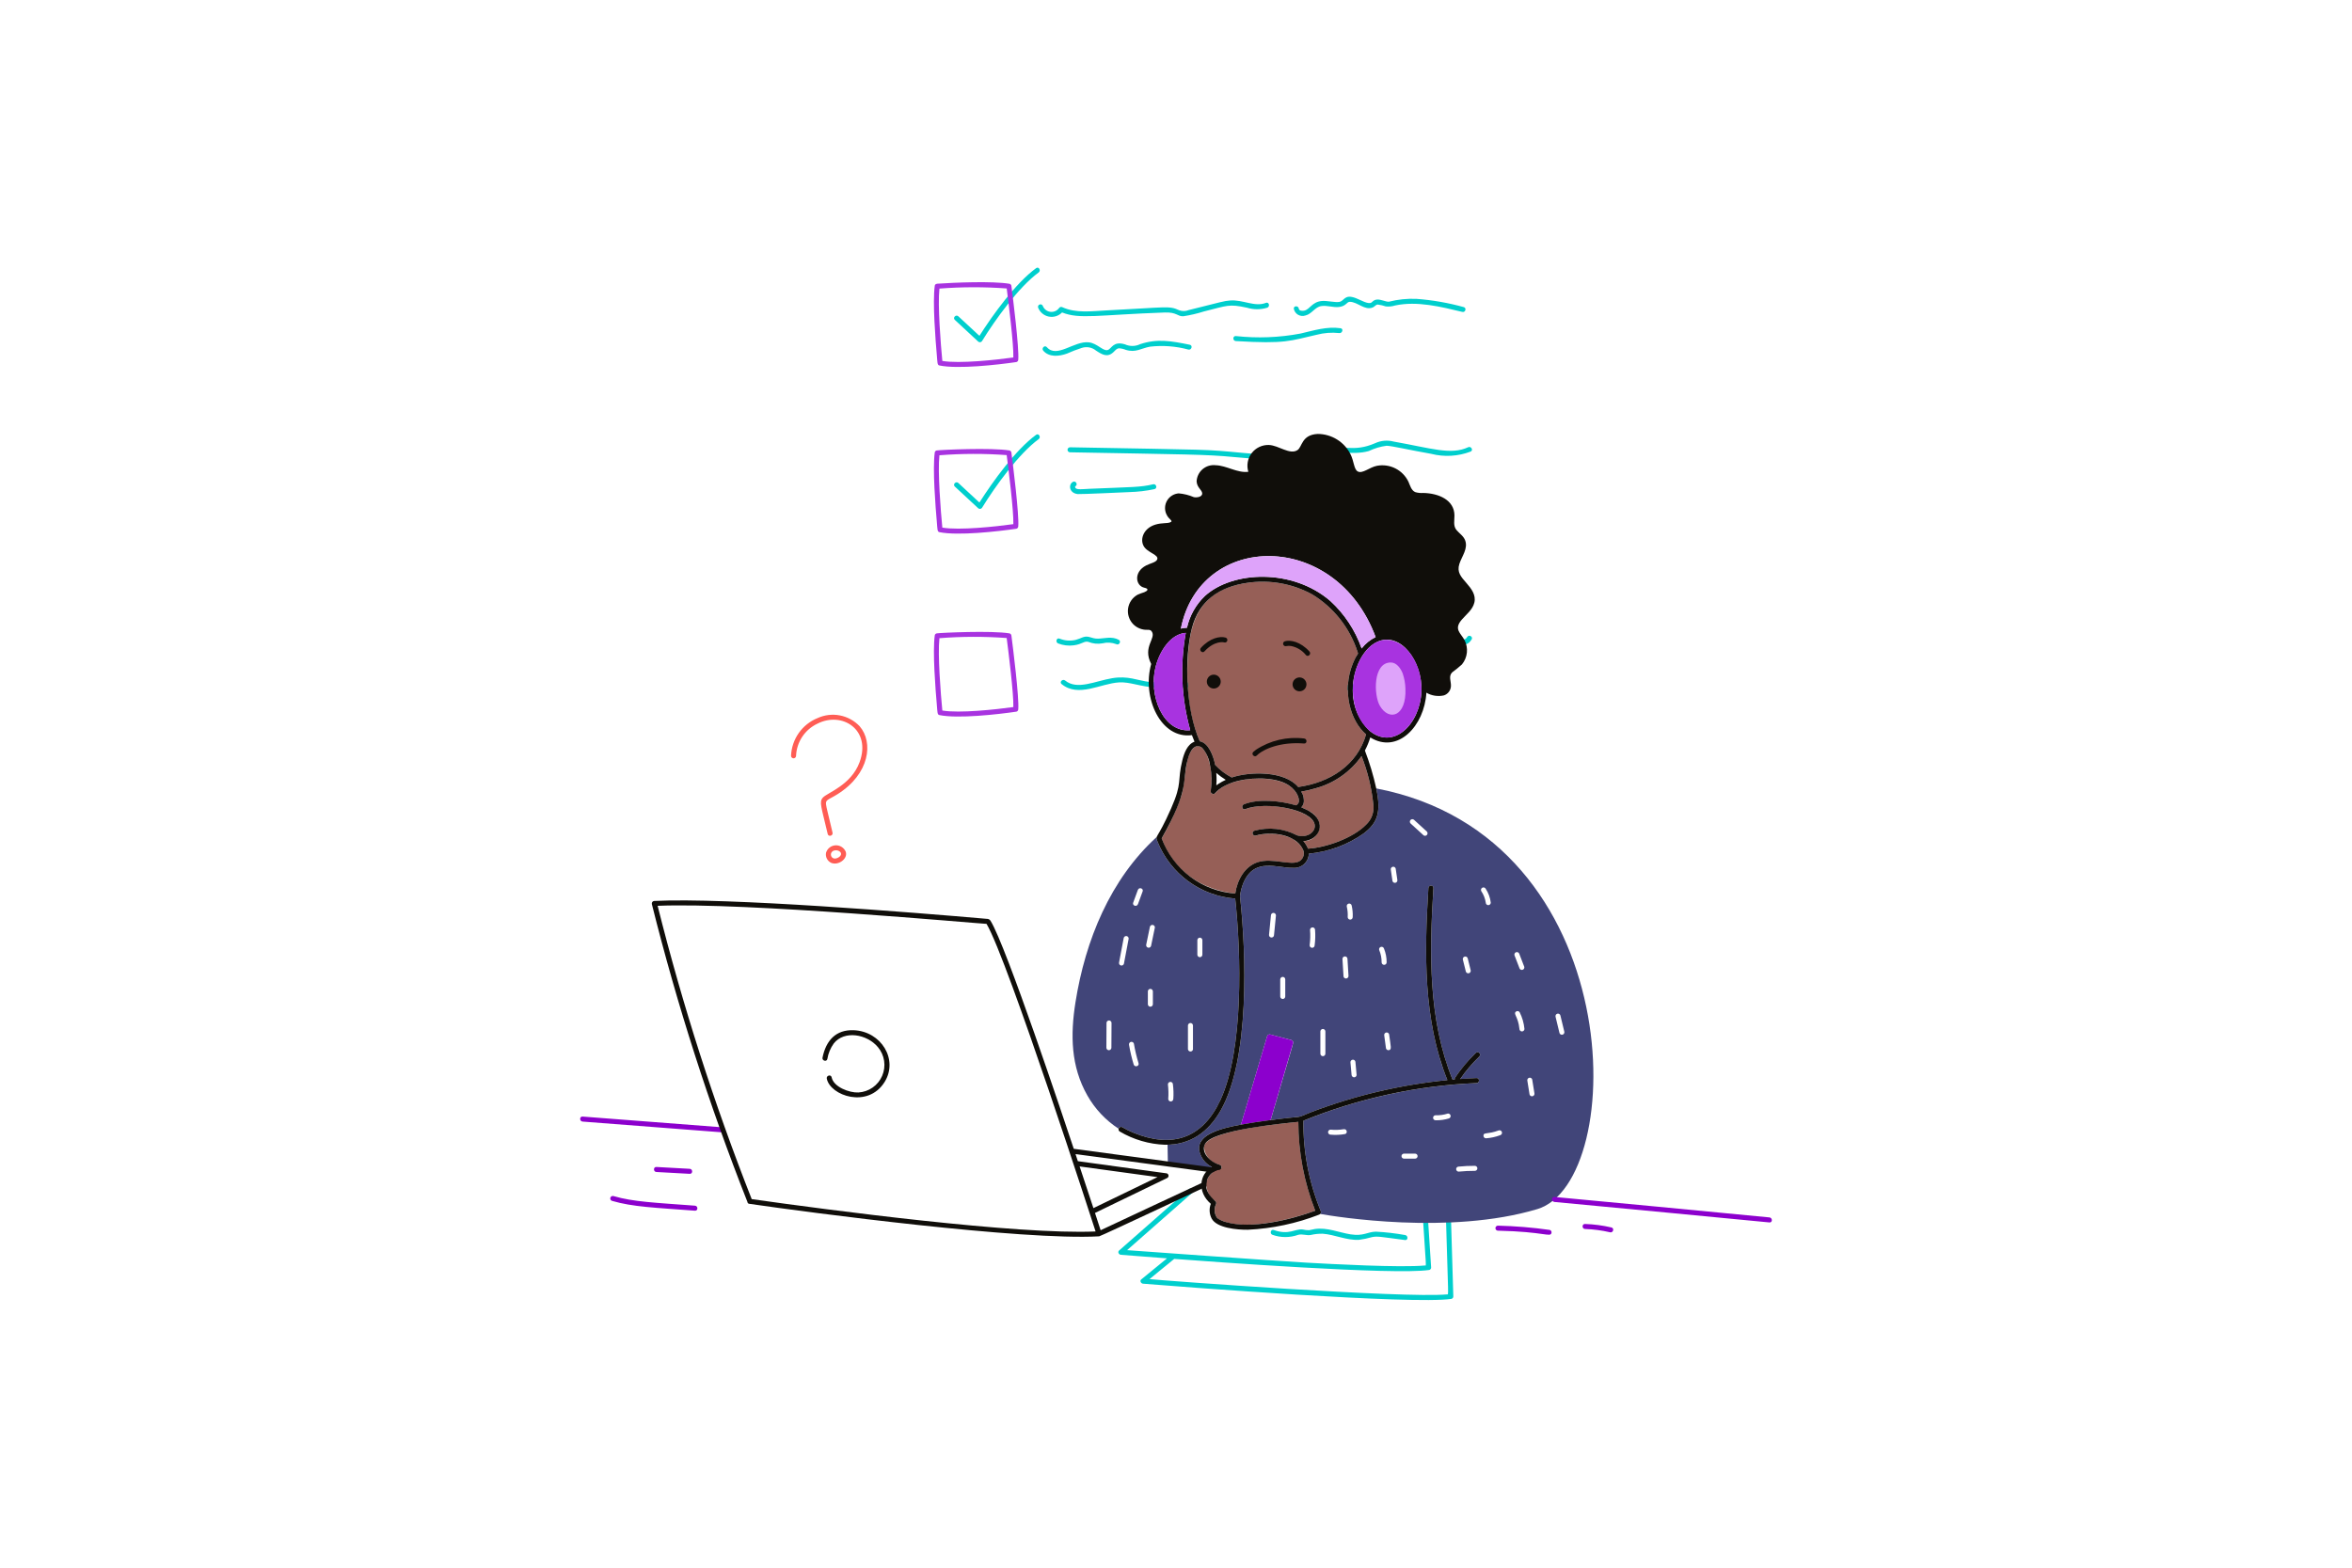
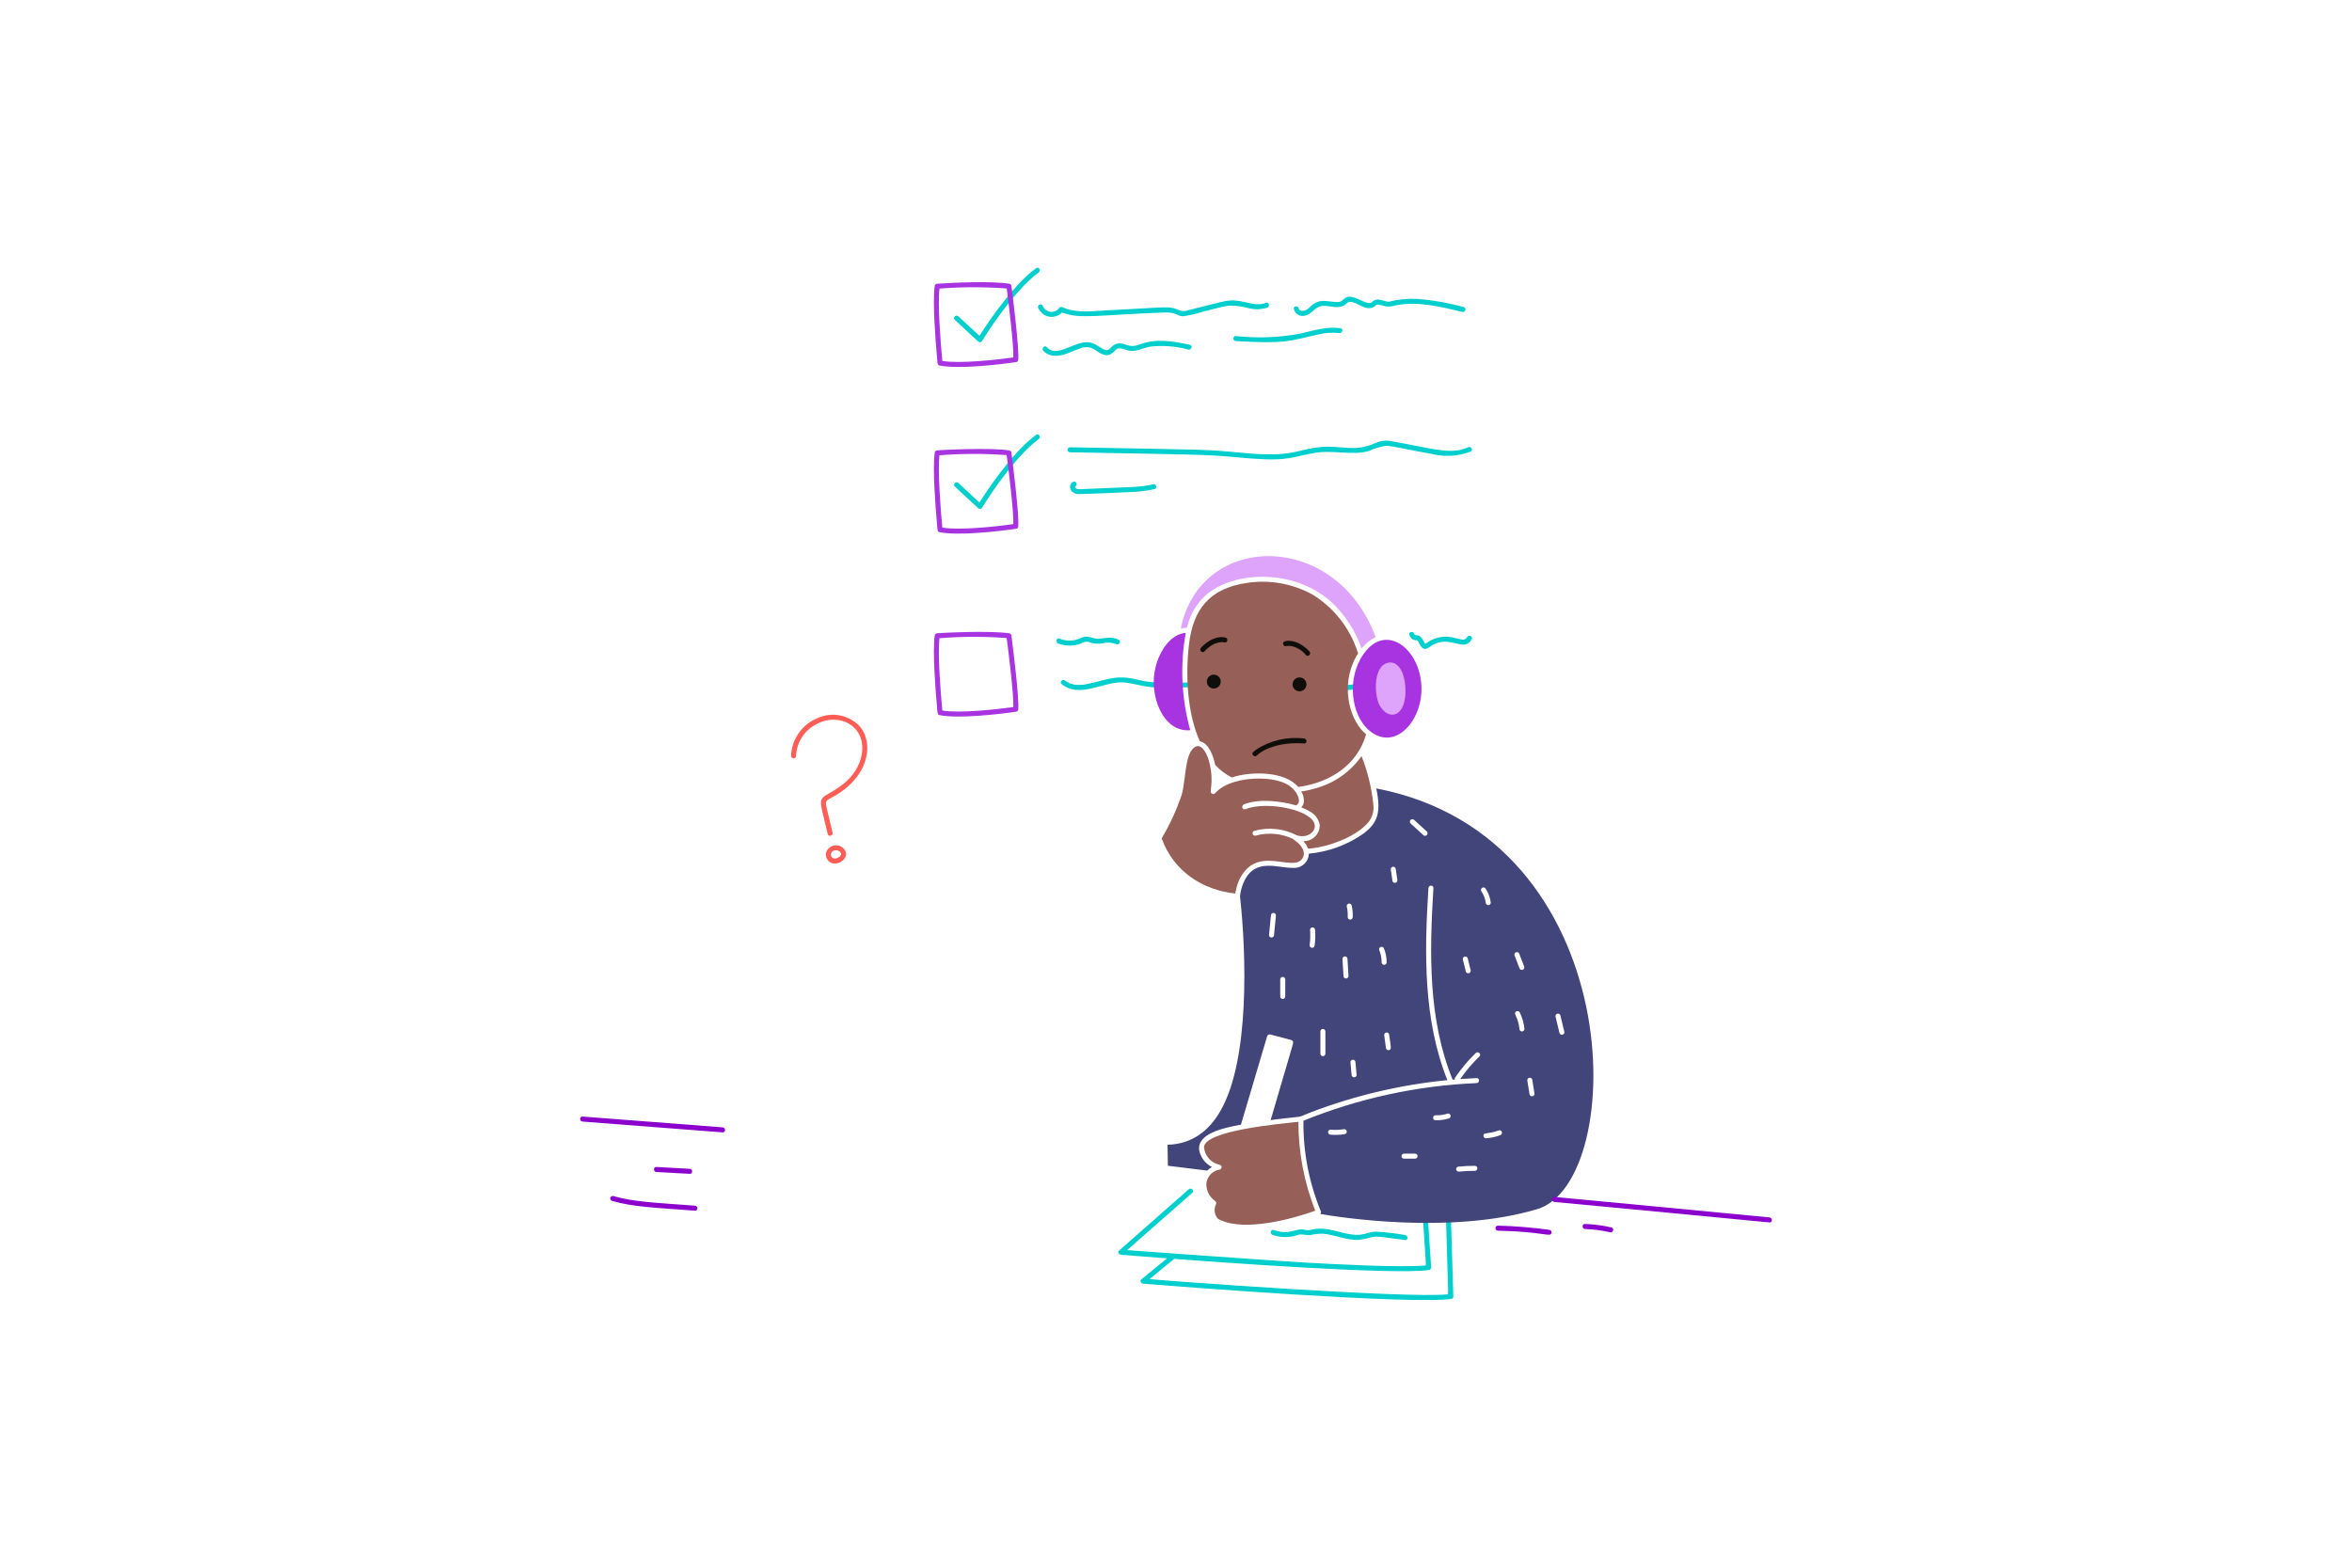
<svg xmlns="http://www.w3.org/2000/svg" width="600" height="400" viewBox="0 0 600 400" fill="none">
  <path d="M184.346 287.646C177.043 287.078 149.235 284.941 148.614 284.894C147.794 284.832 147.797 286.112 148.614 286.174C150.544 286.32 179.859 288.574 184.346 288.928C185.168 288.99 185.163 287.71 184.346 287.646ZM175.954 299.506C176.778 299.552 176.774 298.272 175.954 298.226L167.448 297.757C166.626 297.712 166.629 298.992 167.448 299.037L175.954 299.506ZM177.288 307.632C167.272 306.874 161.554 306.672 156.488 305.176C156.324 305.131 156.149 305.153 156.001 305.236C155.854 305.32 155.745 305.459 155.7 305.623C155.655 305.787 155.677 305.962 155.76 306.11C155.844 306.258 155.983 306.366 156.147 306.411C161.394 307.955 167.144 308.142 177.288 308.912C178.109 308.973 178.106 307.694 177.288 307.632Z" fill="#8C00CD" />
  <path d="M370.123 310.021C370.099 309.2 368.819 309.195 368.843 310.021C369.483 331.771 369.573 330.224 369.163 330.267C358.283 331.298 296.725 326.758 293.246 326.365L299.544 321.211C308.618 321.886 355.704 325.4 364.614 324.034C364.75 323.996 364.869 323.916 364.954 323.804C365.039 323.693 365.085 323.556 365.085 323.416L364.163 309.166C364.11 308.349 362.83 308.342 362.883 309.166C363.869 324.366 363.878 322.856 363.512 322.89C357.227 323.485 339.573 322.52 333.234 322.166C326.158 321.771 287.928 319.024 287.52 318.981C289.146 317.541 303.424 304.986 304.16 304.346C304.779 303.8 303.872 302.898 303.256 303.44C301.251 305.2 285.488 319.072 285.488 319.072C285.037 319.469 285.432 320.123 285.939 320.165C288.229 320.35 296.075 320.949 297.709 321.072L291.139 326.446C290.669 326.832 291.098 327.499 291.592 327.539C301.222 328.325 360.482 332.91 370.274 331.41C370.409 331.372 370.528 331.292 370.613 331.18C370.698 331.069 370.744 330.932 370.744 330.792C370.72 330.16 370.13 310.24 370.123 310.021Z" fill="#00CFCD" />
  <path d="M351.088 201.17C352.437 207.504 351.293 210.038 347.888 212.65C343.756 215.569 338.928 217.35 333.89 217.811C333.878 218.32 333.762 218.821 333.549 219.283C333.336 219.746 333.031 220.159 332.652 220.499C332.273 220.839 331.828 221.097 331.345 221.258C330.863 221.419 330.352 221.479 329.845 221.435C325.994 221.557 320.008 218.648 317.205 225.259C316.756 226.348 316.461 227.494 316.328 228.664C317.96 243.488 318.81 270.221 311.434 283.285C308.406 288.642 303.968 291.939 297.843 292.085C297.843 292.603 297.934 297.445 297.934 297.445L307.986 298.68C308.332 298.318 308.728 298.008 309.162 297.758C308.335 297.349 307.613 296.755 307.052 296.022C306.491 295.289 306.105 294.438 305.925 293.533C305.285 289.264 311.978 287.816 316.568 286.957L323.251 264.397C323.299 264.235 323.407 264.098 323.554 264.015C323.7 263.931 323.873 263.908 324.037 263.949L329.426 265.374C329.588 265.421 329.726 265.53 329.809 265.677C329.892 265.824 329.915 265.998 329.872 266.162C329.214 268.552 331.259 261.573 324.144 285.794C333.859 284.528 330.11 285.486 334.33 283.83C345.544 279.544 357.281 276.775 369.229 275.598C363.062 260.179 363.354 243.176 364.39 226.594C364.442 225.774 365.722 225.771 365.67 226.594C364.626 243.296 364.336 260.09 370.555 275.474C370.744 275.456 370.933 275.445 371.122 275.429C371.101 275.352 371.097 275.272 371.109 275.193C371.121 275.115 371.149 275.04 371.192 274.973C372.731 272.691 374.505 270.576 376.485 268.664C377.078 268.093 377.984 268.997 377.39 269.57C375.576 271.318 373.941 273.244 372.51 275.318C373.899 275.215 375.289 275.135 376.68 275.078C377.506 275.045 377.501 276.325 376.68 276.358C361.514 277 346.572 280.247 332.509 285.958C332.414 293.85 333.914 301.68 336.918 308.978C336.984 309.101 337.009 309.242 336.989 309.38C336.97 309.518 336.907 309.647 336.81 309.747C340.709 310.434 369.861 315.202 392.17 308.506C415.414 301.525 415.904 213.586 351.088 201.17ZM325.008 238.571C325.008 238.741 324.941 238.904 324.821 239.024C324.701 239.144 324.538 239.211 324.368 239.211C324.198 239.211 324.035 239.144 323.915 239.024C323.795 238.904 323.728 238.741 323.728 238.571L324.218 233.566C324.218 233.397 324.285 233.234 324.405 233.114C324.525 232.994 324.688 232.926 324.858 232.926C325.027 232.926 325.19 232.994 325.31 233.114C325.43 233.234 325.498 233.397 325.498 233.566L325.008 238.571ZM327.87 254.251C327.87 254.421 327.803 254.584 327.683 254.704C327.563 254.824 327.4 254.891 327.23 254.891C327.061 254.891 326.898 254.824 326.778 254.704C326.658 254.584 326.59 254.421 326.59 254.251V249.894C326.59 249.725 326.658 249.562 326.778 249.442C326.898 249.322 327.061 249.254 327.23 249.254C327.4 249.254 327.563 249.322 327.683 249.442C327.803 249.562 327.87 249.725 327.87 249.894V254.251ZM335.37 241.195C335.37 241.365 335.302 241.528 335.182 241.648C335.062 241.768 334.899 241.835 334.73 241.835C334.56 241.835 334.397 241.768 334.277 241.648C334.157 241.528 334.09 241.365 334.09 241.195C334.264 239.892 334.299 238.574 334.194 237.264C334.194 237.094 334.261 236.931 334.381 236.811C334.501 236.691 334.664 236.624 334.834 236.624C335.003 236.624 335.166 236.691 335.286 236.811C335.406 236.931 335.474 237.094 335.474 237.264C335.578 238.577 335.543 239.897 335.368 241.202L335.37 241.195ZM338.109 268.846C338.109 269.016 338.041 269.179 337.921 269.299C337.801 269.419 337.639 269.486 337.469 269.486C337.299 269.486 337.136 269.419 337.016 269.299C336.896 269.179 336.829 269.016 336.829 268.846V263.182C336.829 263.013 336.896 262.85 337.016 262.73C337.136 262.61 337.299 262.542 337.469 262.542C337.639 262.542 337.801 262.61 337.921 262.73C338.041 262.85 338.109 263.013 338.109 263.182V268.846ZM342.728 249.024L342.462 244.669C342.462 244.499 342.53 244.336 342.65 244.216C342.77 244.096 342.933 244.029 343.102 244.029C343.272 244.029 343.435 244.096 343.555 244.216C343.675 244.336 343.742 244.499 343.742 244.669C343.832 246.121 343.92 247.572 344.006 249.024C344.007 249.108 343.991 249.192 343.959 249.27C343.927 249.349 343.88 249.42 343.82 249.48C343.7 249.601 343.537 249.67 343.366 249.67C343.196 249.671 343.032 249.604 342.911 249.484C342.789 249.364 342.721 249.201 342.72 249.03L342.728 249.024ZM343.802 233.994C343.852 233.103 343.774 232.21 343.571 231.341C343.529 231.178 343.553 231.006 343.637 230.861C343.721 230.715 343.859 230.609 344.021 230.564C344.182 230.519 344.355 230.54 344.502 230.622C344.649 230.703 344.757 230.839 344.805 231C345.033 231.981 345.127 232.988 345.082 233.994C345.082 234.164 345.016 234.327 344.896 234.448C344.777 234.568 344.614 234.637 344.444 234.638C344.274 234.638 344.111 234.572 343.99 234.452C343.869 234.333 343.801 234.17 343.8 234L343.802 233.994ZM344.794 274.299L344.499 271.019C344.499 270.849 344.567 270.687 344.687 270.567C344.807 270.447 344.969 270.379 345.139 270.379C345.309 270.379 345.472 270.447 345.592 270.567C345.712 270.687 345.779 270.849 345.779 271.019L346.074 274.299C346.059 274.457 345.985 274.604 345.868 274.711C345.751 274.818 345.598 274.878 345.44 274.879C345.281 274.879 345.128 274.821 345.009 274.715C344.891 274.609 344.817 274.463 344.8 274.306L344.794 274.299ZM352.454 245.539C352.463 244.453 352.249 243.376 351.827 242.374C351.785 242.212 351.809 242.039 351.893 241.894C351.977 241.749 352.115 241.642 352.277 241.598C352.438 241.553 352.611 241.574 352.758 241.655C352.905 241.737 353.013 241.873 353.061 242.034C353.511 243.147 353.74 244.338 353.734 245.539C353.735 245.709 353.669 245.872 353.549 245.993C353.429 246.114 353.267 246.182 353.097 246.183C352.927 246.184 352.764 246.117 352.643 245.998C352.522 245.878 352.454 245.716 352.453 245.546L352.454 245.539ZM354.355 267.939C354.274 267.962 354.189 267.968 354.106 267.957C354.022 267.947 353.942 267.92 353.869 267.878C353.796 267.837 353.731 267.781 353.68 267.715C353.628 267.648 353.59 267.572 353.568 267.491L353.126 264.226C353.087 264.064 353.113 263.893 353.197 263.75C353.282 263.607 353.418 263.502 353.579 263.458C353.739 263.414 353.91 263.434 354.056 263.514C354.202 263.594 354.311 263.727 354.36 263.886C354.803 267.181 355.061 267.723 354.354 267.952L354.355 267.939ZM355.222 224.781C355.083 223.837 354.944 222.892 354.806 221.946C354.765 221.783 354.788 221.611 354.872 221.465C354.956 221.32 355.094 221.214 355.256 221.169C355.417 221.124 355.59 221.145 355.737 221.226C355.884 221.308 355.993 221.444 356.04 221.605L356.456 224.44C356.504 224.604 356.484 224.78 356.402 224.929C356.32 225.079 356.182 225.19 356.018 225.238C355.855 225.285 355.679 225.266 355.529 225.184C355.379 225.102 355.269 224.964 355.221 224.8L355.222 224.781ZM363.075 213.061L359.83 210.098C359.715 209.977 359.652 209.816 359.654 209.649C359.656 209.482 359.723 209.322 359.841 209.204C359.959 209.086 360.118 209.019 360.285 209.016C360.452 209.014 360.613 209.077 360.734 209.192L363.981 212.157C364.041 212.216 364.089 212.287 364.122 212.365C364.155 212.443 364.172 212.527 364.172 212.612C364.173 212.696 364.156 212.78 364.124 212.859C364.092 212.937 364.045 213.009 363.986 213.069C363.926 213.129 363.855 213.177 363.777 213.21C363.699 213.243 363.615 213.26 363.531 213.26C363.446 213.261 363.362 213.244 363.284 213.212C363.205 213.18 363.134 213.133 363.074 213.074L363.075 213.061ZM373.933 247.867L373.179 244.843C373.14 244.682 373.165 244.511 373.25 244.368C373.334 244.224 373.471 244.12 373.632 244.076C373.792 244.032 373.963 244.052 374.109 244.132C374.255 244.212 374.364 244.345 374.413 244.504L375.166 247.528C375.19 247.609 375.196 247.694 375.187 247.778C375.177 247.862 375.151 247.943 375.11 248.016C375.069 248.09 375.014 248.155 374.948 248.207C374.882 248.26 374.806 248.298 374.725 248.322C374.644 248.345 374.559 248.352 374.475 248.342C374.391 248.332 374.31 248.306 374.237 248.265C374.163 248.224 374.098 248.169 374.046 248.103C373.993 248.037 373.954 247.961 373.931 247.88L373.933 247.867ZM343.094 289.36C341.885 289.574 340.653 289.626 339.43 289.512C339.261 289.512 339.098 289.445 338.978 289.325C338.858 289.205 338.79 289.042 338.79 288.872C338.79 288.702 338.858 288.539 338.978 288.419C339.098 288.299 339.261 288.232 339.43 288.232C340.538 288.345 341.657 288.309 342.755 288.125C343.68 287.966 343.84 289.23 343.094 289.36ZM360.992 295.63H358.16C357.99 295.63 357.827 295.563 357.707 295.443C357.587 295.323 357.52 295.16 357.52 294.99C357.52 294.821 357.587 294.658 357.707 294.538C357.827 294.418 357.99 294.35 358.16 294.35H360.992C361.162 294.35 361.325 294.418 361.445 294.538C361.565 294.658 361.632 294.821 361.632 294.99C361.632 295.16 361.565 295.323 361.445 295.443C361.325 295.563 361.162 295.63 360.992 295.63ZM369.654 285.362C368.543 285.707 367.383 285.869 366.219 285.842C366.049 285.842 365.887 285.774 365.767 285.654C365.647 285.534 365.579 285.371 365.579 285.202C365.579 285.032 365.647 284.869 365.767 284.749C365.887 284.629 366.049 284.562 366.219 284.562C367.268 284.6 368.315 284.455 369.314 284.134C369.47 284.107 369.631 284.139 369.765 284.224C369.899 284.309 369.997 284.441 370.039 284.594C370.082 284.747 370.066 284.91 369.995 285.052C369.924 285.194 369.802 285.304 369.654 285.362ZM376.242 298.747C374.86 298.74 373.48 298.805 372.106 298.942C371.936 298.942 371.773 298.875 371.653 298.755C371.533 298.635 371.466 298.472 371.466 298.302C371.466 298.133 371.533 297.97 371.653 297.85C371.773 297.73 371.936 297.662 372.106 297.662C373.48 297.526 374.86 297.461 376.242 297.467C376.411 297.467 376.574 297.535 376.694 297.655C376.814 297.775 376.882 297.937 376.882 298.107C376.882 298.277 376.814 298.44 376.694 298.56C376.574 298.68 376.411 298.747 376.242 298.747ZM377.866 227.352C377.793 227.206 377.779 227.038 377.826 226.882C377.872 226.727 377.977 226.594 378.118 226.513C378.259 226.431 378.425 226.406 378.584 226.443C378.742 226.48 378.881 226.577 378.971 226.712C379.689 227.792 380.144 229.024 380.301 230.31C380.301 230.48 380.233 230.643 380.113 230.763C379.993 230.883 379.831 230.95 379.661 230.95C379.491 230.95 379.328 230.883 379.208 230.763C379.088 230.643 379.021 230.48 379.021 230.31C378.862 229.253 378.467 228.244 377.866 227.36V227.352ZM382.698 289.651C381.534 290.089 380.314 290.355 379.074 290.44C378.905 290.438 378.743 290.37 378.623 290.25C378.504 290.131 378.436 289.969 378.434 289.8C378.392 288.813 379.507 289.501 382.357 288.416C382.521 288.371 382.696 288.393 382.843 288.476C382.991 288.56 383.1 288.699 383.145 288.863C383.19 289.027 383.168 289.202 383.084 289.35C383.001 289.498 382.861 289.606 382.698 289.651ZM387.581 243.395L388.845 246.678C388.887 246.841 388.863 247.013 388.779 247.159C388.695 247.304 388.557 247.41 388.395 247.455C388.234 247.5 388.061 247.479 387.914 247.398C387.767 247.316 387.659 247.18 387.611 247.019C387.191 245.923 386.769 244.828 386.346 243.736C386.3 243.572 386.322 243.397 386.406 243.249C386.49 243.102 386.629 242.993 386.793 242.948C386.957 242.903 387.132 242.925 387.279 243.008C387.427 243.092 387.536 243.231 387.581 243.395ZM387.611 262.533C387.291 259.286 385.877 258.662 386.802 258.066C386.948 257.98 387.122 257.956 387.287 257.999C387.451 258.042 387.591 258.148 387.677 258.294C388.34 259.62 388.752 261.057 388.891 262.533C388.891 262.703 388.824 262.865 388.704 262.985C388.584 263.105 388.421 263.173 388.251 263.173C388.081 263.173 387.919 263.105 387.799 262.985C387.679 262.865 387.611 262.703 387.611 262.533ZM390.194 279.264L389.632 275.763C389.593 275.602 389.618 275.431 389.703 275.288C389.787 275.144 389.924 275.04 390.084 274.996C390.245 274.952 390.416 274.972 390.562 275.052C390.708 275.132 390.817 275.265 390.866 275.424L391.427 278.923C391.469 279.086 391.445 279.258 391.361 279.403C391.277 279.549 391.14 279.655 390.978 279.7C390.816 279.745 390.643 279.724 390.497 279.642C390.35 279.561 390.241 279.425 390.194 279.264ZM397.829 263.584L396.824 259.424C396.782 259.261 396.806 259.089 396.89 258.944C396.974 258.798 397.112 258.692 397.273 258.647C397.435 258.603 397.608 258.623 397.755 258.705C397.901 258.786 398.01 258.922 398.058 259.083L399.062 263.243C399.098 263.404 399.07 263.572 398.985 263.713C398.9 263.853 398.764 263.956 398.606 263.999C398.447 264.042 398.278 264.023 398.133 263.945C397.989 263.867 397.88 263.736 397.829 263.579V263.584Z" fill="#414579" />
  <path d="M324.605 315.067C326.732 315.83 329.057 315.83 331.184 315.067C332.253 314.779 333.278 315.304 334.366 315.11C335.377 314.872 336.413 314.765 337.451 314.79C340.443 315 343.563 316.534 346.686 316.344C347.801 316.201 348.902 315.972 349.981 315.659C351.382 315.36 352.242 315.598 358.438 316.403C359.251 316.509 359.238 315.229 358.438 315.123C355.98 314.68 353.496 314.392 351.002 314.261C348.808 314.302 347.875 315.467 344.552 314.95C341.53 314.482 338.57 313.122 335.41 313.59C334.914 313.664 334.432 313.832 333.933 313.891C333.394 313.895 332.857 313.833 332.333 313.706C330.397 313.456 328.845 315.24 324.941 313.838C324.168 313.555 323.84 314.79 324.605 315.067Z" fill="#00CFCD" />
-   <path d="M313.869 298.49L273.92 293.12C271.52 285.933 256.688 241.352 252.69 234.946C252.591 234.782 252.449 234.648 252.28 234.56C252.111 234.471 251.92 234.431 251.73 234.443C233.419 232.843 185.416 228.965 166.909 229.88C166.811 229.882 166.714 229.906 166.627 229.95C166.539 229.994 166.463 230.058 166.404 230.136C166.344 230.214 166.303 230.305 166.284 230.401C166.264 230.497 166.267 230.596 166.291 230.691C172.753 256.523 180.897 281.905 190.672 306.674C190.676 306.797 190.725 306.914 190.811 307.003C190.896 307.092 191.011 307.145 191.134 307.154C206.458 309.394 260.755 316.55 280.395 315.454C280.774 315.44 312.006 300.774 314.189 299.683C314.842 299.378 314.416 298.56 313.869 298.49ZM191.762 305.958C182.154 281.557 174.137 256.558 167.762 231.12C189.968 230.189 249.662 235.677 251.669 235.728C257.109 244.87 279.429 314.051 279.486 314.211C259.68 315.098 211.398 308.749 191.762 305.958ZM275.414 297.618L295.288 300.338L278.933 308.256C277.769 304.708 276.596 301.162 275.414 297.618ZM280.773 313.899C280.294 312.427 279.814 310.956 279.333 309.486L297.784 300.554C297.893 300.49 297.98 300.395 298.035 300.281C298.09 300.168 298.11 300.041 298.093 299.916C298.076 299.791 298.022 299.673 297.939 299.579C297.855 299.484 297.746 299.417 297.624 299.384L274.965 296.277L274.368 294.474L311.634 299.47C305.381 302.4 281.906 313.322 280.773 313.899Z" fill="#100E0A" />
-   <path d="M217.8 262.862C213.245 262.675 210.71 265.475 209.826 269.861C209.666 270.661 210.896 271.01 211.059 270.2C211.29 268.772 211.851 267.417 212.696 266.243C215.363 262.846 221.155 263.818 223.96 267.182C224.802 268.181 225.349 269.395 225.541 270.687C225.732 271.98 225.56 273.3 225.044 274.5C224.528 275.7 223.688 276.733 222.619 277.483C221.549 278.233 220.291 278.671 218.987 278.747C216.69 278.864 212.642 277.358 212.149 274.872C211.989 274.072 210.754 274.405 210.914 275.211C211.781 279.578 221.414 282.92 225.67 276.062C229.219 270.347 224.784 263.147 217.8 262.862Z" fill="#100E0A" />
  <path d="M451.389 310.627C444.518 309.938 400.709 305.786 396.533 305.403C395.714 305.33 395.72 306.608 396.533 306.683C403.893 307.355 447.56 311.525 451.389 311.909C452.208 311.99 452.202 310.71 451.389 310.627ZM395.336 313.818C390.958 313.197 386.547 312.834 382.126 312.73C381.957 312.73 381.794 312.797 381.674 312.917C381.554 313.037 381.486 313.2 381.486 313.37C381.486 313.539 381.554 313.702 381.674 313.822C381.794 313.942 381.957 314.01 382.126 314.01C394.078 314.283 395.448 315.77 395.784 314.605C395.806 314.524 395.812 314.439 395.802 314.356C395.792 314.272 395.765 314.191 395.723 314.118C395.682 314.045 395.626 313.981 395.56 313.929C395.493 313.878 395.417 313.84 395.336 313.818ZM411.075 313.187C408.864 312.673 406.608 312.376 404.339 312.299C403.515 312.27 403.517 313.55 404.339 313.579C406.495 313.652 408.638 313.935 410.739 314.424C411.536 314.61 411.878 313.374 411.075 313.187Z" fill="#8C00CD" />
  <path d="M270.934 79.722C275.454 81.525 279.986 80.344 297.122 79.734C300.264 79.622 300.346 80.773 301.874 80.694C303.645 80.422 305.393 80.014 307.102 79.474C313.128 77.979 313.448 77.498 318.11 78.514C319.799 79.032 321.606 79.029 323.293 78.504C324.048 78.202 323.718 76.963 322.954 77.27C320.107 78.41 317.08 76.411 313.8 76.672C312.181 76.798 311.784 76.992 303.224 79.12C302.457 79.432 301.602 79.448 300.824 79.165C298.158 77.955 297.944 78.414 282.227 79.203C278.571 79.386 274.474 79.978 271.027 78.389C270.88 78.307 270.706 78.285 270.543 78.328C270.38 78.371 270.24 78.475 270.152 78.619C269.901 78.957 269.566 79.223 269.179 79.389C268.792 79.554 268.368 79.615 267.951 79.563C267.533 79.511 267.136 79.35 266.802 79.095C266.467 78.84 266.206 78.501 266.045 78.112C265.997 77.951 265.889 77.815 265.742 77.734C265.595 77.652 265.422 77.631 265.261 77.676C265.099 77.721 264.961 77.827 264.877 77.972C264.793 78.118 264.769 78.29 264.811 78.453C265.031 79.037 265.395 79.556 265.869 79.962C266.343 80.368 266.912 80.647 267.523 80.774C268.135 80.9 268.768 80.87 269.364 80.686C269.961 80.502 270.501 80.171 270.934 79.722ZM333.035 80.493C334.635 80.131 335.435 78.326 337.078 78.093C338.562 77.874 340.038 78.483 341.525 78.334C343.445 78.141 343.502 77.002 344.36 77.013C346.352 77.04 348.133 79.298 350.208 78.442C350.659 78.258 350.966 77.726 351.458 77.707C352.162 77.793 352.855 77.954 353.525 78.187C354.324 78.272 355.131 78.189 355.896 77.944C361.539 76.741 367.59 78.278 373.051 79.587C373.851 79.779 374.194 78.546 373.392 78.354C369.465 77.267 365.442 76.565 361.379 76.258C358.996 76.149 356.609 76.394 354.298 76.986C353.474 77.024 352.299 76.354 351.283 76.437C350.352 76.512 350.163 77.011 349.824 77.213C348.986 77.706 347.138 76.549 345.851 76.061C342.941 74.96 342.994 76.776 341.67 77.03C340.589 77.237 338.56 76.672 337.19 76.8C334.698 77.034 334.2 78.891 332.76 79.251C332.36 79.352 331.386 79.362 331.333 78.771C331.261 77.957 329.979 77.949 330.053 78.771C330.112 79.093 330.241 79.398 330.43 79.666C330.618 79.933 330.863 80.157 331.147 80.32C331.43 80.484 331.746 80.584 332.072 80.614C332.398 80.644 332.727 80.602 333.035 80.493ZM275.979 88.763C276.595 88.566 277.251 88.528 277.886 88.65C278.521 88.774 279.115 89.054 279.613 89.467C281.19 90.502 282.517 91.275 284.037 89.854C284.486 89.432 284.837 88.894 285.502 88.87C286.095 88.911 286.677 89.049 287.224 89.278C289.75 90.046 291.045 88.877 293.384 88.45C296.668 88.076 299.992 88.33 303.181 89.198C303.981 89.358 304.33 88.128 303.52 87.963C298.704 86.986 295.254 86.363 290.88 87.803C290.275 88.101 289.611 88.26 288.937 88.27C288.263 88.281 287.595 88.141 286.981 87.862C283.901 86.925 283.582 89.062 282.526 89.325C281.379 89.608 279.867 87.59 277.779 87.349C273.994 86.912 269.619 91.528 267.043 88.574C266.502 87.952 265.603 88.861 266.138 89.48C267.648 91.216 270.222 90.93 272.174 90.222C273.416 89.669 274.686 89.182 275.979 88.763ZM331.778 85.104C326.331 86.133 320.761 86.349 315.251 85.744C314.429 85.693 314.432 86.974 315.251 87.024C328.066 87.798 329.104 86.941 335.858 85.424C337.744 84.926 339.705 84.777 341.645 84.984C342.445 85.099 342.798 83.864 341.986 83.749C338.49 83.246 335.144 84.32 331.778 85.104ZM365.098 115.797C368.437 116.65 371.958 116.447 375.178 115.216C375.923 114.867 375.275 113.763 374.538 114.11C370.133 116.171 365.112 114.366 355.538 112.67C353.953 112.247 352.271 112.394 350.784 113.086C345.25 115.486 342.304 113.549 336.864 114.064C330.624 114.656 330.088 116.784 317.014 115.554C306.736 114.594 309.949 114.816 272.968 114.126C272.798 114.126 272.635 114.194 272.515 114.314C272.395 114.434 272.328 114.597 272.328 114.766C272.328 114.936 272.395 115.099 272.515 115.219C272.635 115.339 272.798 115.406 272.968 115.406C302.478 115.958 307.595 115.92 314.741 116.614C328.341 117.933 328.341 116.859 335.048 115.61C339.986 114.69 344.872 116.32 349.194 115.082C350.628 114.39 352.166 113.935 353.746 113.734C355.181 113.786 359.634 114.837 365.098 115.797ZM273.696 122.954C272.499 123.624 272.725 125.811 274.909 126.062C275.573 126.139 287.942 125.566 288.102 125.558C290.259 125.504 292.406 125.25 294.515 124.8C295.315 124.61 294.978 123.374 294.176 123.565C290.875 124.346 289.043 124.245 277.781 124.722C276.331 124.784 274.723 125.018 274.349 124.506C274.256 124.378 274.189 124.144 274.349 124.061C275.061 123.658 274.416 122.56 273.696 122.954ZM273.92 164.656C276.126 164.362 276.582 163.472 277.651 163.782C278.799 164.24 280.053 164.365 281.269 164.142C282.424 163.852 283.641 163.925 284.754 164.352C285.475 164.749 286.122 163.645 285.394 163.246C283.646 162.286 281.706 162.926 280.091 162.954C278.406 162.99 277.72 162.058 276.243 162.597C275.636 162.861 275.014 163.088 274.379 163.277C273.009 163.589 271.576 163.472 270.275 162.941C269.509 162.638 269.176 163.875 269.934 164.174C271.2 164.671 272.572 164.837 273.92 164.656ZM374.309 162.515C373.566 163.71 372.774 163.066 370.904 162.72C369.753 162.419 368.551 162.371 367.38 162.579C366.209 162.787 365.097 163.245 364.12 163.923C363.555 164.33 363.669 164.403 363.45 164.083C363.026 163.461 362.722 162.403 361.784 162.136C361.323 162.006 360.955 162.208 360.76 161.685C360.475 160.918 359.237 161.25 359.526 162.024C360.133 163.648 361.234 163.202 361.552 163.422C362.003 163.731 362.352 165.56 363.568 165.565C364.334 165.565 364.83 164.797 366.102 164.256C370.526 162.379 373.392 166.424 375.413 163.163C375.85 162.461 374.744 161.816 374.309 162.515ZM355.312 172.554C347.792 174.466 338.672 176.438 331.424 173.392C327.568 171.773 326.624 169.664 324.443 169.917C322.074 170.194 321.906 172.816 317.875 173.346C316.566 173.517 316.63 173.462 308.23 173.84C303.271 174.27 298.285 174.33 293.317 174.018C290.05 173.603 287.765 172.368 283.73 173.043C279.31 173.782 274.8 176.15 271.72 173.637C271.08 173.12 270.176 174.021 270.814 174.541C275.118 178.061 280.749 174.381 285.483 174.117C288.341 173.957 290.661 175.19 295.149 175.464C298.029 175.64 298.765 175.554 315.605 174.787C319.101 174.627 320.514 174.45 322.92 172.197C326.44 168.912 326.395 174.987 337.197 176.101C343.402 176.741 349.677 175.301 355.653 173.789C355.817 173.744 355.956 173.635 356.04 173.487C356.123 173.34 356.145 173.165 356.1 173.001C356.055 172.837 355.946 172.698 355.799 172.614C355.651 172.53 355.476 172.508 355.312 172.554Z" fill="#00CFCD" />
  <path d="M219.29 185.291C217.938 183.872 216.178 182.91 214.253 182.539C212.329 182.168 210.337 182.408 208.555 183.224C206.623 184.008 204.957 185.333 203.759 187.04C202.56 188.746 201.88 190.762 201.798 192.846C201.798 193.016 201.866 193.179 201.986 193.299C202.106 193.419 202.269 193.486 202.438 193.486C202.608 193.486 202.771 193.419 202.891 193.299C203.011 193.179 203.078 193.016 203.078 192.846C203.15 191.114 203.695 189.433 204.654 187.988C205.613 186.543 206.949 185.389 208.518 184.65C214.819 181.432 222.336 186.184 219.28 194.482C217.109 200.373 210.976 202.286 209.907 203.52C208.926 204.651 209.515 205.797 211.15 212.8C211.338 213.6 212.573 213.262 212.384 212.459C210.899 206.104 210.907 206.414 210.739 205.349C210.526 203.99 211.264 204.142 213.659 202.637C221.866 197.478 222.869 189.426 219.29 185.291ZM215.755 217.346C215.548 216.836 215.188 216.403 214.726 216.106C214.263 215.808 213.721 215.66 213.171 215.683C212.622 215.705 212.092 215.896 211.655 216.23C211.219 216.564 210.895 217.024 210.73 217.549C210.624 218.066 210.695 218.604 210.931 219.076C211.167 219.549 211.555 219.928 212.032 220.154C213.832 220.914 216.342 219.152 215.755 217.346ZM213.803 218.83C211.883 219.848 211.194 217.158 213.091 216.958C213.731 216.891 214.531 217.25 214.552 217.856C214.56 218.194 214.32 218.56 213.803 218.83Z" fill="#FF5D55" />
-   <path d="M311.331 280.67C317.293 267.81 316.611 243.39 315.107 229.269C310.786 228.952 306.641 227.428 303.142 224.873C299.643 222.317 296.932 218.831 295.315 214.811C295.115 214.293 294.909 214.011 295.072 213.566C283.248 224.326 276.87 239.886 274.355 255.738C273.04 264.048 273.152 272.075 277.395 279.528C279.329 282.941 282.052 285.84 285.338 287.982C285.36 287.887 285.404 287.798 285.467 287.723C285.53 287.648 285.609 287.589 285.699 287.55C285.789 287.511 285.887 287.493 285.985 287.499C286.083 287.505 286.178 287.533 286.262 287.582C287.171 288.111 288.112 288.58 289.082 288.986C298.838 293.021 306.709 290.642 311.331 280.67ZM283.52 267.326C283.52 267.496 283.453 267.659 283.333 267.779C283.213 267.899 283.05 267.966 282.88 267.966C282.71 267.966 282.547 267.899 282.427 267.779C282.307 267.659 282.24 267.496 282.24 267.326L282.274 261.011C282.274 260.841 282.341 260.679 282.461 260.559C282.581 260.439 282.744 260.371 282.914 260.371C283.083 260.371 283.246 260.439 283.366 260.559C283.486 260.679 283.554 260.841 283.554 261.011C283.544 263.117 283.533 265.222 283.52 267.326ZM287.899 239.646L286.714 245.904C286.666 246.065 286.557 246.201 286.411 246.282C286.264 246.364 286.091 246.385 285.929 246.34C285.768 246.295 285.63 246.189 285.546 246.043C285.462 245.898 285.438 245.726 285.48 245.563C285.874 243.479 286.269 241.394 286.666 239.307C286.71 239.143 286.818 239.003 286.965 238.918C287.113 238.834 287.288 238.811 287.452 238.855C287.616 238.9 287.756 239.007 287.841 239.155C287.926 239.302 287.948 239.477 287.904 239.642L287.899 239.646ZM289.21 271.621C288.71 269.986 288.315 268.32 288.026 266.635C288.003 266.554 287.997 266.469 288.008 266.386C288.018 266.302 288.045 266.222 288.087 266.149C288.128 266.076 288.184 266.012 288.25 265.96C288.317 265.908 288.392 265.87 288.474 265.848C288.555 265.826 288.639 265.82 288.723 265.83C288.806 265.841 288.887 265.867 288.96 265.909C289.033 265.951 289.097 266.006 289.149 266.073C289.2 266.139 289.239 266.215 289.261 266.296C289.549 267.981 289.944 269.645 290.443 271.28C290.691 272.066 289.454 272.4 289.214 271.616L289.21 271.621ZM291.493 227.434L290.307 230.664C289.987 231.523 288.802 231.061 289.074 230.325L290.259 227.094C290.579 226.229 291.768 226.696 291.498 227.429L291.493 227.434ZM294.101 256.224C294.101 256.394 294.033 256.557 293.913 256.677C293.793 256.797 293.631 256.864 293.461 256.864C293.291 256.864 293.128 256.797 293.008 256.677C292.888 256.557 292.821 256.394 292.821 256.224V252.955C292.821 252.785 292.888 252.623 293.008 252.503C293.128 252.383 293.291 252.315 293.461 252.315C293.631 252.315 293.793 252.383 293.913 252.503C294.033 252.623 294.101 252.785 294.101 252.955V256.224ZM294.581 236.805C294.261 238.325 293.946 239.844 293.637 241.363C293.588 241.522 293.479 241.656 293.333 241.736C293.187 241.816 293.016 241.836 292.856 241.792C292.695 241.747 292.558 241.643 292.474 241.499C292.389 241.356 292.364 241.186 292.403 241.024L293.347 236.464C293.369 236.382 293.407 236.305 293.459 236.238C293.511 236.171 293.575 236.115 293.649 236.073C293.722 236.03 293.803 236.003 293.887 235.992C293.971 235.981 294.057 235.987 294.138 236.009C294.22 236.031 294.297 236.069 294.364 236.121C294.431 236.172 294.488 236.237 294.53 236.31C294.572 236.384 294.6 236.465 294.61 236.549C294.621 236.633 294.616 236.718 294.594 236.8L294.581 236.805ZM299.304 280.402C299.304 280.571 299.237 280.734 299.117 280.854C298.997 280.974 298.834 281.042 298.664 281.042C298.494 281.042 298.331 280.974 298.211 280.854C298.091 280.734 298.024 280.571 298.024 280.402C298.115 279.163 298.085 277.918 297.936 276.685C297.936 276.515 298.003 276.352 298.123 276.232C298.243 276.112 298.406 276.045 298.576 276.045C298.746 276.045 298.909 276.112 299.029 276.232C299.149 276.352 299.216 276.515 299.216 276.685C299.369 277.916 299.403 279.159 299.317 280.397L299.304 280.402ZM305.448 239.886C305.448 239.717 305.515 239.554 305.635 239.434C305.755 239.314 305.918 239.246 306.088 239.246C306.258 239.246 306.421 239.314 306.541 239.434C306.661 239.554 306.728 239.717 306.728 239.886V243.589C306.728 243.759 306.661 243.921 306.541 244.041C306.421 244.161 306.258 244.229 306.088 244.229C305.918 244.229 305.755 244.161 305.635 244.041C305.515 243.921 305.448 243.759 305.448 243.589V239.886ZM303.048 267.768V261.664C303.048 261.494 303.115 261.331 303.235 261.211C303.355 261.091 303.518 261.024 303.688 261.024C303.858 261.024 304.021 261.091 304.141 261.211C304.261 261.331 304.328 261.494 304.328 261.664V267.763C304.303 267.913 304.226 268.048 304.11 268.146C303.995 268.244 303.848 268.297 303.697 268.297C303.545 268.297 303.399 268.244 303.283 268.146C303.168 268.048 303.091 267.913 303.066 267.763L303.048 267.768Z" fill="#414579" />
-   <path d="M329.422 265.37C327.626 264.896 325.83 264.421 324.034 263.944C323.87 263.903 323.697 263.926 323.551 264.01C323.404 264.093 323.296 264.23 323.248 264.392L316.565 286.952C319.08 286.503 321.606 286.115 324.141 285.787C324.186 285.627 329.861 266.187 329.869 266.155C329.913 265.992 329.892 265.817 329.808 265.67C329.724 265.523 329.586 265.415 329.422 265.37Z" fill="#8C00CD" />
  <path d="M350.333 205.173C349.89 200.971 348.881 196.849 347.333 192.918C344.508 196.936 340.368 199.841 335.629 201.131C330.072 202.79 332.438 200.71 332.621 204.219C332.644 204.545 332.598 204.872 332.485 205.178C332.373 205.485 332.197 205.764 331.97 205.998C332.523 206.256 333.299 206.557 333.976 206.958C334.667 207.291 335.271 207.781 335.739 208.389C336.206 208.997 336.524 209.707 336.667 210.461C336.681 211.014 336.581 211.564 336.375 212.077C336.168 212.59 335.859 213.056 335.466 213.445C335.074 213.835 334.605 214.14 334.091 214.342C333.576 214.544 333.025 214.639 332.472 214.621C334.318 216.634 332.92 216.637 334.53 216.472C338.928 216.01 345.25 213.717 348.45 210.472C349.171 209.809 349.72 208.979 350.048 208.056C350.376 207.132 350.474 206.143 350.333 205.173Z" fill="#965F57" />
  <path d="M306.067 189.134C308.336 189.573 309.552 192.901 309.998 195.174C311.214 196.473 312.641 197.555 314.219 198.374C318.95 196.786 327.707 196.659 331.179 200.805C339.259 199.685 346.229 195.254 348.494 187.373C344.379 183.899 342.347 176.104 345.08 169.376C346.413 166.098 346.662 167.23 346.28 166.214C344.293 160.158 340.217 155.006 334.781 151.678C329.727 148.912 323.908 147.87 318.208 148.714C308.341 150.118 304.374 155.674 303.328 164.33C302.384 172.187 302.835 181.899 306.067 189.134Z" fill="#965F57" />
  <path d="M315.122 227.981C315.602 224.598 317.453 221.125 320.794 220.022C324.693 218.742 329.349 221.093 331.554 219.72C331.962 219.455 332.276 219.069 332.452 218.615C332.628 218.162 332.656 217.664 332.533 217.194C332.006 215.31 329.946 214.248 329.787 214.03C326.831 212.632 323.471 212.343 320.32 213.216C320.158 213.255 319.988 213.23 319.845 213.145C319.701 213.061 319.597 212.924 319.552 212.764C319.508 212.603 319.528 212.432 319.608 212.286C319.688 212.14 319.822 212.031 319.981 211.982C323.631 210.984 327.524 211.405 330.877 213.16C333.587 213.934 335.653 212.229 335.386 210.469C334.805 206.656 323.2 204.266 317.67 206.469C316.904 206.774 316.574 205.536 317.33 205.234C321.158 203.709 326.666 204.363 330.651 205.496C330.964 205.32 331.202 205.035 331.32 204.696C331.578 203.624 330.664 201.309 328.026 199.965C324.451 198.214 318.67 198.374 315.04 199.474C309.947 201.032 310.187 203.067 309.269 202.525C308.139 202.248 309.939 200.168 308.469 194.382C307.888 192.082 306.365 189.362 304.61 190.749C302.141 192.698 302.53 199.389 301.397 202.957C300.094 206.774 298.401 210.447 296.344 213.917C299.36 222.282 306.72 227.099 315.122 227.981ZM331.222 286.24C326.531 286.733 307.306 288.453 307.147 292.698C307.233 293.783 307.672 294.81 308.397 295.622C309.122 296.434 310.093 296.986 311.162 297.194C311.311 297.236 311.44 297.33 311.524 297.46C311.609 297.59 311.643 297.746 311.622 297.899C311.6 298.053 311.523 298.193 311.406 298.294C311.289 298.395 311.139 298.451 310.984 298.45C310.16 298.608 309.405 299.02 308.827 299.628C308.249 300.236 307.875 301.01 307.758 301.842C307.697 302.728 307.869 303.615 308.255 304.415C308.641 305.215 309.23 305.9 309.962 306.403C310.363 306.782 310.299 307.056 310.197 307.282C309.92 307.849 309.808 308.482 309.875 309.11C309.941 309.738 310.183 310.334 310.573 310.83C310.752 311.037 310.776 311.035 311.466 311.349C317.606 314.158 329.195 311.202 335.522 308.915C332.679 301.693 331.221 294.001 331.222 286.24Z" fill="#965F57" />
-   <path d="M376.48 268.659C374.5 270.571 372.726 272.686 371.187 274.968C371.145 275.035 371.117 275.11 371.104 275.189C371.092 275.267 371.097 275.347 371.117 275.424C370.928 275.438 370.739 275.451 370.55 275.469C364.323 260.066 364.63 243.27 365.666 226.589C365.717 225.768 364.437 225.771 364.386 226.589C363.352 243.094 363.05 260.157 369.224 275.594C357.276 276.771 345.539 279.539 334.325 283.826C329.822 285.594 334.142 284.451 323.445 285.88C321.143 286.184 318.849 286.542 316.565 286.954C312.053 287.798 305.291 289.278 305.922 293.53C306.102 294.435 306.487 295.286 307.048 296.019C307.61 296.752 308.331 297.346 309.158 297.755C305.95 299.592 305.338 304.098 308.882 307.162C308.647 307.768 308.546 308.418 308.584 309.067C308.621 309.716 308.798 310.35 309.101 310.925C310.4 313.336 315.578 313.805 318.323 313.771C324.562 313.479 330.711 312.175 336.531 309.909C336.624 309.88 336.709 309.831 336.781 309.766C336.853 309.7 336.909 309.619 336.945 309.529C336.982 309.439 336.998 309.342 336.993 309.245C336.987 309.148 336.96 309.053 336.914 308.968C333.909 301.67 332.409 293.841 332.504 285.949C346.567 280.236 361.509 276.988 376.675 276.349C377.496 276.317 377.501 275.037 376.675 275.069C375.285 275.123 373.894 275.208 372.506 275.309C373.936 273.234 375.571 271.308 377.386 269.56C377.979 268.992 377.074 268.086 376.48 268.659ZM335.52 308.918C329.258 311.219 319.227 313.674 312.8 311.834C312.002 311.63 311.244 311.292 310.56 310.834C310.17 310.337 309.928 309.741 309.862 309.113C309.795 308.486 309.907 307.852 310.184 307.285C310.259 307.143 310.28 306.979 310.243 306.823C310.206 306.667 310.113 306.53 309.982 306.437C308.542 305.075 307.422 303.688 307.742 301.845C307.86 301.014 308.233 300.24 308.812 299.632C309.39 299.024 310.144 298.612 310.968 298.453C311.123 298.454 311.273 298.399 311.39 298.297C311.507 298.196 311.584 298.056 311.606 297.902C311.627 297.749 311.593 297.593 311.508 297.463C311.424 297.333 311.295 297.239 311.146 297.197C308.562 296.491 306.149 293.816 307.498 291.749C309.645 288.339 326.827 286.702 331.206 286.243C331.214 294.005 332.677 301.696 335.52 308.918ZM311.43 283.285C318.818 270.203 317.949 243.424 316.325 228.664C316.456 227.494 316.751 226.347 317.202 225.259C320.01 218.634 325.941 221.558 329.842 221.435C330.348 221.479 330.859 221.418 331.341 221.256C331.824 221.095 332.268 220.837 332.647 220.497C333.026 220.158 333.332 219.744 333.545 219.282C333.758 218.82 333.874 218.32 333.886 217.811C338.925 217.35 343.753 215.57 347.885 212.65C351.341 210 352.416 207.403 351.085 201.17C350.364 197.878 349.396 194.645 348.189 191.499C348.755 190.432 349.215 189.312 349.563 188.155C356.574 192.501 363.392 185.202 363.872 176.742C365.224 177.531 366.825 177.777 368.352 177.43C368.865 177.261 369.313 176.936 369.633 176.501C369.953 176.066 370.13 175.542 370.139 175.002C370.182 173.822 369.474 172.528 370.446 171.563C371.313 170.929 372.147 170.251 372.944 169.531C373.653 168.667 374.091 167.614 374.205 166.503C374.319 165.391 374.103 164.271 373.584 163.282C372.598 161.496 370.819 160.544 372.878 158.133C374.034 156.781 375.667 155.587 376.106 153.771C376.586 151.806 375.344 150.205 374.131 148.811C372.677 147.134 371.611 145.998 372.291 143.874C372.91 141.941 374.581 139.952 373.744 137.826C373.296 136.691 372.261 136.11 371.525 135.203C370.677 134.158 371.045 132.762 371.034 131.523C371.013 127.565 367.008 125.858 363.072 125.781C362.392 125.833 361.709 125.762 361.054 125.571C360.014 125.147 359.712 123.838 359.294 122.91C358.59 121.444 357.421 120.251 355.97 119.517C354.518 118.782 352.864 118.548 351.266 118.85C349.366 119.208 347.568 120.96 346.362 120.29C345.352 119.728 345.442 117.698 344.49 115.842C343.704 114.304 342.509 113.012 341.037 112.109C339.565 111.206 337.873 110.726 336.146 110.722C331.995 110.934 332.235 114.029 330.984 114.848C329.016 116.128 326.224 113.64 323.706 113.538C322.862 113.507 322.023 113.679 321.26 114.039C320.496 114.399 319.83 114.936 319.316 115.606C318.802 116.275 318.455 117.058 318.305 117.889C318.155 118.719 318.206 119.574 318.453 120.381C315.632 120.739 312.928 118.781 310.114 118.704C309.52 118.634 308.919 118.688 308.347 118.861C307.775 119.034 307.245 119.323 306.789 119.709C306.334 120.096 305.963 120.573 305.7 121.109C305.437 121.645 305.287 122.23 305.259 122.827C305.36 124.458 306.658 124.99 306.685 125.894C306.712 126.854 305.21 127.003 304.536 126.845C303.315 126.323 302.019 125.998 300.696 125.885C300.101 125.928 299.524 126.112 299.014 126.422C298.504 126.732 298.075 127.159 297.762 127.667C297.45 128.176 297.262 128.751 297.216 129.346C297.17 129.941 297.266 130.539 297.496 131.09C298.15 132.69 299.52 132.869 298.486 133.288C297.771 133.579 296.397 133.379 294.83 133.83C291.79 134.701 290.771 137.442 291.712 139.256C292.653 141.07 295.792 141.52 295.179 142.797C294.837 143.51 293.467 143.712 292.346 144.298C289.118 145.978 289.701 149.488 291.92 149.955C293.264 150.242 292.69 150.798 291.904 151.107C291.33 151.283 290.767 151.492 290.218 151.733C289.57 152.086 289.013 152.585 288.59 153.19C288.167 153.795 287.89 154.489 287.781 155.219C287.671 155.949 287.732 156.694 287.959 157.396C288.185 158.099 288.571 158.739 289.086 159.267C289.906 160.093 290.995 160.598 292.155 160.691C292.707 160.731 293.403 160.558 293.778 161.074C295.09 162.883 291.363 164.949 293.672 169.414C291.256 178.08 296.16 188.64 304.061 187.57C304.265 188.135 304.484 188.693 304.72 189.245C302.901 189.896 302.078 192.125 301.616 193.994C300.259 199.461 301.72 199.533 298.746 206.29C295 214.784 294.586 212.902 295.315 214.811C296.939 218.826 299.653 222.307 303.15 224.862C306.647 227.416 310.789 228.943 315.107 229.269C316.603 243.286 317.307 267.782 311.331 280.67C306.754 290.547 298.942 293.064 289.078 288.99C288.109 288.585 287.167 288.116 286.259 287.587C286.113 287.515 285.946 287.5 285.79 287.547C285.634 287.594 285.502 287.699 285.42 287.839C285.339 287.98 285.314 288.147 285.351 288.306C285.388 288.464 285.484 288.603 285.619 288.693C289.139 290.773 293.122 291.941 297.208 292.09C303.634 292.16 308.288 288.85 311.43 283.285ZM350.333 205.173C350.473 206.143 350.375 207.133 350.046 208.056C349.718 208.98 349.168 209.809 348.446 210.472C345.141 213.822 338.354 216.27 333.675 216.541C333.407 215.826 332.998 215.173 332.472 214.621C336.646 214.402 338.699 209.706 333.976 206.952C333.294 206.554 332.536 206.264 331.97 205.992C332.197 205.758 332.373 205.479 332.485 205.172C332.598 204.865 332.644 204.539 332.621 204.213C332.438 200.718 330.082 202.786 335.629 201.125C340.368 199.834 344.507 196.929 347.333 192.912C348.882 196.845 349.891 200.969 350.333 205.173ZM351.363 163.757C357.21 161.069 362.883 168.643 362.611 176.341C362.275 184.874 355.422 191.451 349.373 186.446C346.716 183.892 345.18 180.389 345.102 176.704C344.858 171.789 347.221 165.661 351.36 163.757H351.363ZM350.928 162.554C349.528 163.229 348.306 164.223 347.36 165.456C345.737 160.814 342.989 156.648 339.36 153.33C329.76 145.037 314.528 145.611 307.41 152.034C305.098 154.228 303.495 157.063 302.806 160.174C302.278 160.184 301.753 160.258 301.243 160.395C306.141 135.613 340.782 135.104 350.928 162.56V162.554ZM294.813 170.08C295.829 166.16 298.571 161.776 302.493 161.477C300.986 169.735 301.376 178.227 303.634 186.312C296.64 186.974 292.917 177.28 294.813 170.08ZM304.062 160.28C305.87 153.304 311.018 149.734 318.206 148.71C323.907 147.869 329.726 148.911 334.779 151.68C340.215 155.008 344.291 160.16 346.278 166.216C346.651 167.213 346.382 166.174 345.078 169.378C342.325 176.181 344.421 183.938 348.493 187.374C346.224 195.267 339.245 199.68 331.178 200.806C327.736 196.694 318.973 196.779 314.218 198.376C312.64 197.555 311.213 196.473 309.997 195.176C309.554 192.918 308.326 189.55 306.066 189.136C302.432 180.987 302.08 167.869 304.062 160.277V160.28ZM310.275 197.205C311.028 197.864 311.836 198.457 312.691 198.978C312.029 199.278 311.391 199.631 310.786 200.034C309.872 200.64 310.56 200.72 310.275 197.202V197.205ZM315.122 227.984C310.969 227.692 306.989 226.208 303.659 223.711C300.329 221.213 297.79 217.808 296.347 213.904C303.498 201.333 301.555 199.446 302.869 194.254C303.198 192.947 303.829 190.758 305.254 190.414C305.544 190.363 305.842 190.389 306.118 190.489C306.394 190.59 306.639 190.762 306.827 190.987C307.84 192.243 308.486 193.754 308.694 195.354C309.722 200.458 308.214 202.253 309.269 202.509C310.154 203.03 309.771 201.338 314.374 199.672C318.23 198.333 324.408 198.168 327.917 199.891C330.606 201.208 331.584 203.571 331.32 204.68C331.201 205.019 330.964 205.303 330.651 205.48C326.71 204.36 321.187 203.682 317.33 205.218C316.574 205.52 316.904 206.757 317.67 206.453C322.846 204.39 334.79 206.47 335.386 210.453C335.651 212.197 333.61 213.925 330.877 213.144C327.527 211.378 323.63 210.957 319.981 211.966C319.822 212.015 319.688 212.124 319.608 212.27C319.528 212.416 319.508 212.587 319.552 212.748C319.597 212.908 319.701 213.045 319.845 213.129C319.988 213.214 320.158 213.239 320.32 213.2C324.384 212.034 330.414 212.89 332.275 216.536C332.589 217.055 332.689 217.675 332.554 218.266C332.42 218.857 332.061 219.372 331.554 219.704C329.381 221.056 324.63 218.744 320.794 220.006C317.482 221.12 315.605 224.566 315.122 227.981V227.984Z" fill="#100E0A" />
  <path d="M301.232 160.395C301.742 160.259 302.267 160.185 302.795 160.174C303.484 157.063 305.087 154.228 307.398 152.034C314.501 145.634 329.741 145.03 339.349 153.33C342.977 156.648 345.725 160.815 347.349 165.456C348.299 164.224 349.525 163.232 350.928 162.56C340.771 135.102 306.131 135.664 301.232 160.395Z" fill="#DEA3FA" />
-   <path d="M249.522 87.139C249.591 87.208 249.675 87.261 249.768 87.292C249.86 87.324 249.959 87.334 250.056 87.321C250.153 87.309 250.246 87.274 250.327 87.22C250.409 87.166 250.477 87.094 250.526 87.01C253.869 81.57 259.912 73.197 264.965 69.517C265.624 69.037 264.986 67.917 264.325 68.411C259.114 72.206 253.296 80.282 249.854 85.691L244.48 80.709C243.877 80.15 242.97 81.053 243.576 81.614L249.522 87.139ZM264.32 110.939C259.091 114.749 253.31 122.797 249.85 128.219L244.48 123.238C243.877 122.678 242.97 123.581 243.574 124.144L249.53 129.669C249.6 129.736 249.684 129.787 249.776 129.818C249.869 129.848 249.967 129.857 250.063 129.845C250.16 129.833 250.252 129.799 250.333 129.746C250.415 129.693 250.484 129.622 250.534 129.539C253.894 124.056 259.93 115.718 264.971 112.045C265.624 111.565 264.986 110.454 264.32 110.939Z" fill="#00CFCD" />
+   <path d="M249.522 87.139C249.86 87.324 249.959 87.334 250.056 87.321C250.153 87.309 250.246 87.274 250.327 87.22C250.409 87.166 250.477 87.094 250.526 87.01C253.869 81.57 259.912 73.197 264.965 69.517C265.624 69.037 264.986 67.917 264.325 68.411C259.114 72.206 253.296 80.282 249.854 85.691L244.48 80.709C243.877 80.15 242.97 81.053 243.576 81.614L249.522 87.139ZM264.32 110.939C259.091 114.749 253.31 122.797 249.85 128.219L244.48 123.238C243.877 122.678 242.97 123.581 243.574 124.144L249.53 129.669C249.6 129.736 249.684 129.787 249.776 129.818C249.869 129.848 249.967 129.857 250.063 129.845C250.16 129.833 250.252 129.799 250.333 129.746C250.415 129.693 250.484 129.622 250.534 129.539C253.894 124.056 259.93 115.718 264.971 112.045C265.624 111.565 264.986 110.454 264.32 110.939Z" fill="#00CFCD" />
  <path d="M302.493 161.474C298.554 161.773 295.803 166.211 294.813 170.077C292.918 177.299 296.65 186.974 303.634 186.309C301.386 178.222 300.996 169.732 302.493 161.474ZM362.624 175.68C362.55 165.678 353.587 158.658 347.864 166.851C343.467 173.077 344.598 182.493 349.373 186.45C355.76 191.73 362.688 184.16 362.624 175.68ZM258.021 73.029C258.017 72.89 257.97 72.755 257.886 72.644C257.801 72.534 257.684 72.453 257.55 72.413C253.16 71.674 243.526 72.093 239.085 72.389C238.752 72.45 238.507 72.581 238.467 72.859C237.861 77.074 238.662 86.95 238.997 90.746C239.157 92.506 239.085 93.136 239.637 93.251C244.379 94.229 254.558 93.074 259.29 92.379C259.424 92.341 259.542 92.26 259.627 92.148C259.712 92.037 259.759 91.901 259.76 91.762C260.016 88.813 258.4 75.974 258.021 73.029ZM258.501 91.21C254.102 91.822 244.741 92.84 240.39 92.093C239.976 87.811 239.176 77.888 239.648 73.634C245.361 73.189 251.099 73.177 256.813 73.6C257.237 76.84 258.621 87.931 258.507 91.21H258.501ZM258.021 115.558C258.018 115.419 257.971 115.284 257.886 115.174C257.801 115.063 257.684 114.982 257.55 114.942C252.957 114.168 239.986 114.782 239.04 114.926C238.907 114.932 238.78 114.979 238.677 115.063C238.574 115.146 238.5 115.26 238.467 115.389C237.861 119.602 238.662 129.48 238.997 133.274C239.157 135.034 239.085 135.666 239.637 135.779C244.379 136.757 254.552 135.603 259.29 134.909C259.424 134.87 259.542 134.789 259.627 134.678C259.712 134.567 259.759 134.431 259.76 134.291C260.016 131.342 258.4 118.504 258.021 115.558ZM258.501 133.738C254.078 134.354 244.741 135.368 240.39 134.622C239.976 130.339 239.176 120.418 239.648 116.163C245.358 115.715 251.094 115.701 256.806 116.12C257.237 119.37 258.621 130.459 258.507 133.738H258.501ZM258.021 162.23C258.018 162.091 257.97 161.956 257.886 161.845C257.801 161.734 257.684 161.653 257.55 161.613C252.96 160.84 239.99 161.454 239.04 161.6C238.907 161.605 238.78 161.653 238.677 161.736C238.573 161.819 238.5 161.934 238.467 162.062C237.864 166.253 238.654 176.05 238.997 179.947C239.157 181.707 239.09 182.347 239.637 182.453C244.363 183.427 254.57 182.28 259.29 181.581C259.425 181.544 259.544 181.463 259.629 181.352C259.714 181.241 259.76 181.105 259.76 180.965C260.018 178.01 258.4 165.133 258.021 162.23ZM258.501 180.41C254.091 181.024 244.741 182.04 240.39 181.293C239.976 177.011 239.176 167.088 239.648 162.834C245.358 162.387 251.094 162.373 256.806 162.792C257.237 166.042 258.621 177.131 258.507 180.41H258.501Z" fill="#A833E0" />
  <path d="M332.675 188.426C328.379 187.899 324.035 188.913 320.416 191.288C320.163 191.465 319.923 191.66 319.698 191.872C319.109 192.45 320.018 193.354 320.603 192.776C322.282 191.098 326.728 189.227 332.675 189.706C333.496 189.771 333.491 188.491 332.675 188.426ZM334.053 166.24C331.741 163.696 329.152 163.216 327.768 163.624C327.609 163.673 327.476 163.782 327.396 163.928C327.316 164.074 327.296 164.245 327.34 164.405C327.384 164.566 327.489 164.702 327.632 164.787C327.775 164.871 327.946 164.897 328.107 164.858C328.496 164.78 328.894 164.768 329.286 164.821C330.813 165.102 332.185 165.928 333.149 167.144C333.704 167.757 334.606 166.85 334.053 166.24ZM312.64 162.682C311.237 162.267 308.658 162.762 306.355 165.298C305.802 165.906 306.704 166.813 307.259 166.202C309.867 163.333 312.275 163.917 312.04 163.864C312.127 163.877 312.214 163.894 312.299 163.917C312.463 163.962 312.638 163.94 312.786 163.856C312.934 163.773 313.042 163.633 313.087 163.47C313.132 163.306 313.111 163.131 313.027 162.983C312.943 162.835 312.804 162.727 312.64 162.682ZM333.28 174.616C333.28 174.266 333.176 173.924 332.981 173.633C332.786 173.343 332.51 173.116 332.186 172.982C331.863 172.849 331.507 172.814 331.164 172.882C330.821 172.951 330.506 173.119 330.259 173.367C330.011 173.614 329.843 173.93 329.775 174.273C329.707 174.616 329.742 174.972 329.876 175.295C330.01 175.618 330.236 175.895 330.527 176.089C330.818 176.283 331.16 176.387 331.51 176.387C331.743 176.387 331.973 176.341 332.188 176.252C332.403 176.163 332.598 176.033 332.762 175.868C332.927 175.704 333.057 175.509 333.146 175.294C333.235 175.079 333.28 174.849 333.28 174.616ZM309.64 172.139C309.29 172.139 308.948 172.243 308.657 172.437C308.366 172.632 308.139 172.908 308.005 173.232C307.871 173.555 307.836 173.911 307.904 174.254C307.973 174.597 308.141 174.913 308.389 175.16C308.636 175.408 308.951 175.576 309.295 175.644C309.638 175.713 309.994 175.678 310.317 175.544C310.641 175.41 310.917 175.183 311.111 174.892C311.306 174.601 311.41 174.259 311.41 173.909C311.41 173.439 311.223 172.989 310.891 172.658C310.559 172.326 310.109 172.139 309.64 172.139Z" fill="#100E0A" />
  <path d="M358.528 175.73C358.494 174.391 358.254 173.066 357.818 171.8C357.328 170.557 356.28 169.032 354.789 169.032C350.202 169.032 350.44 177.387 351.997 180.072C354.362 184.139 358.814 182.829 358.528 175.73Z" fill="#DEA3FA" />
</svg>